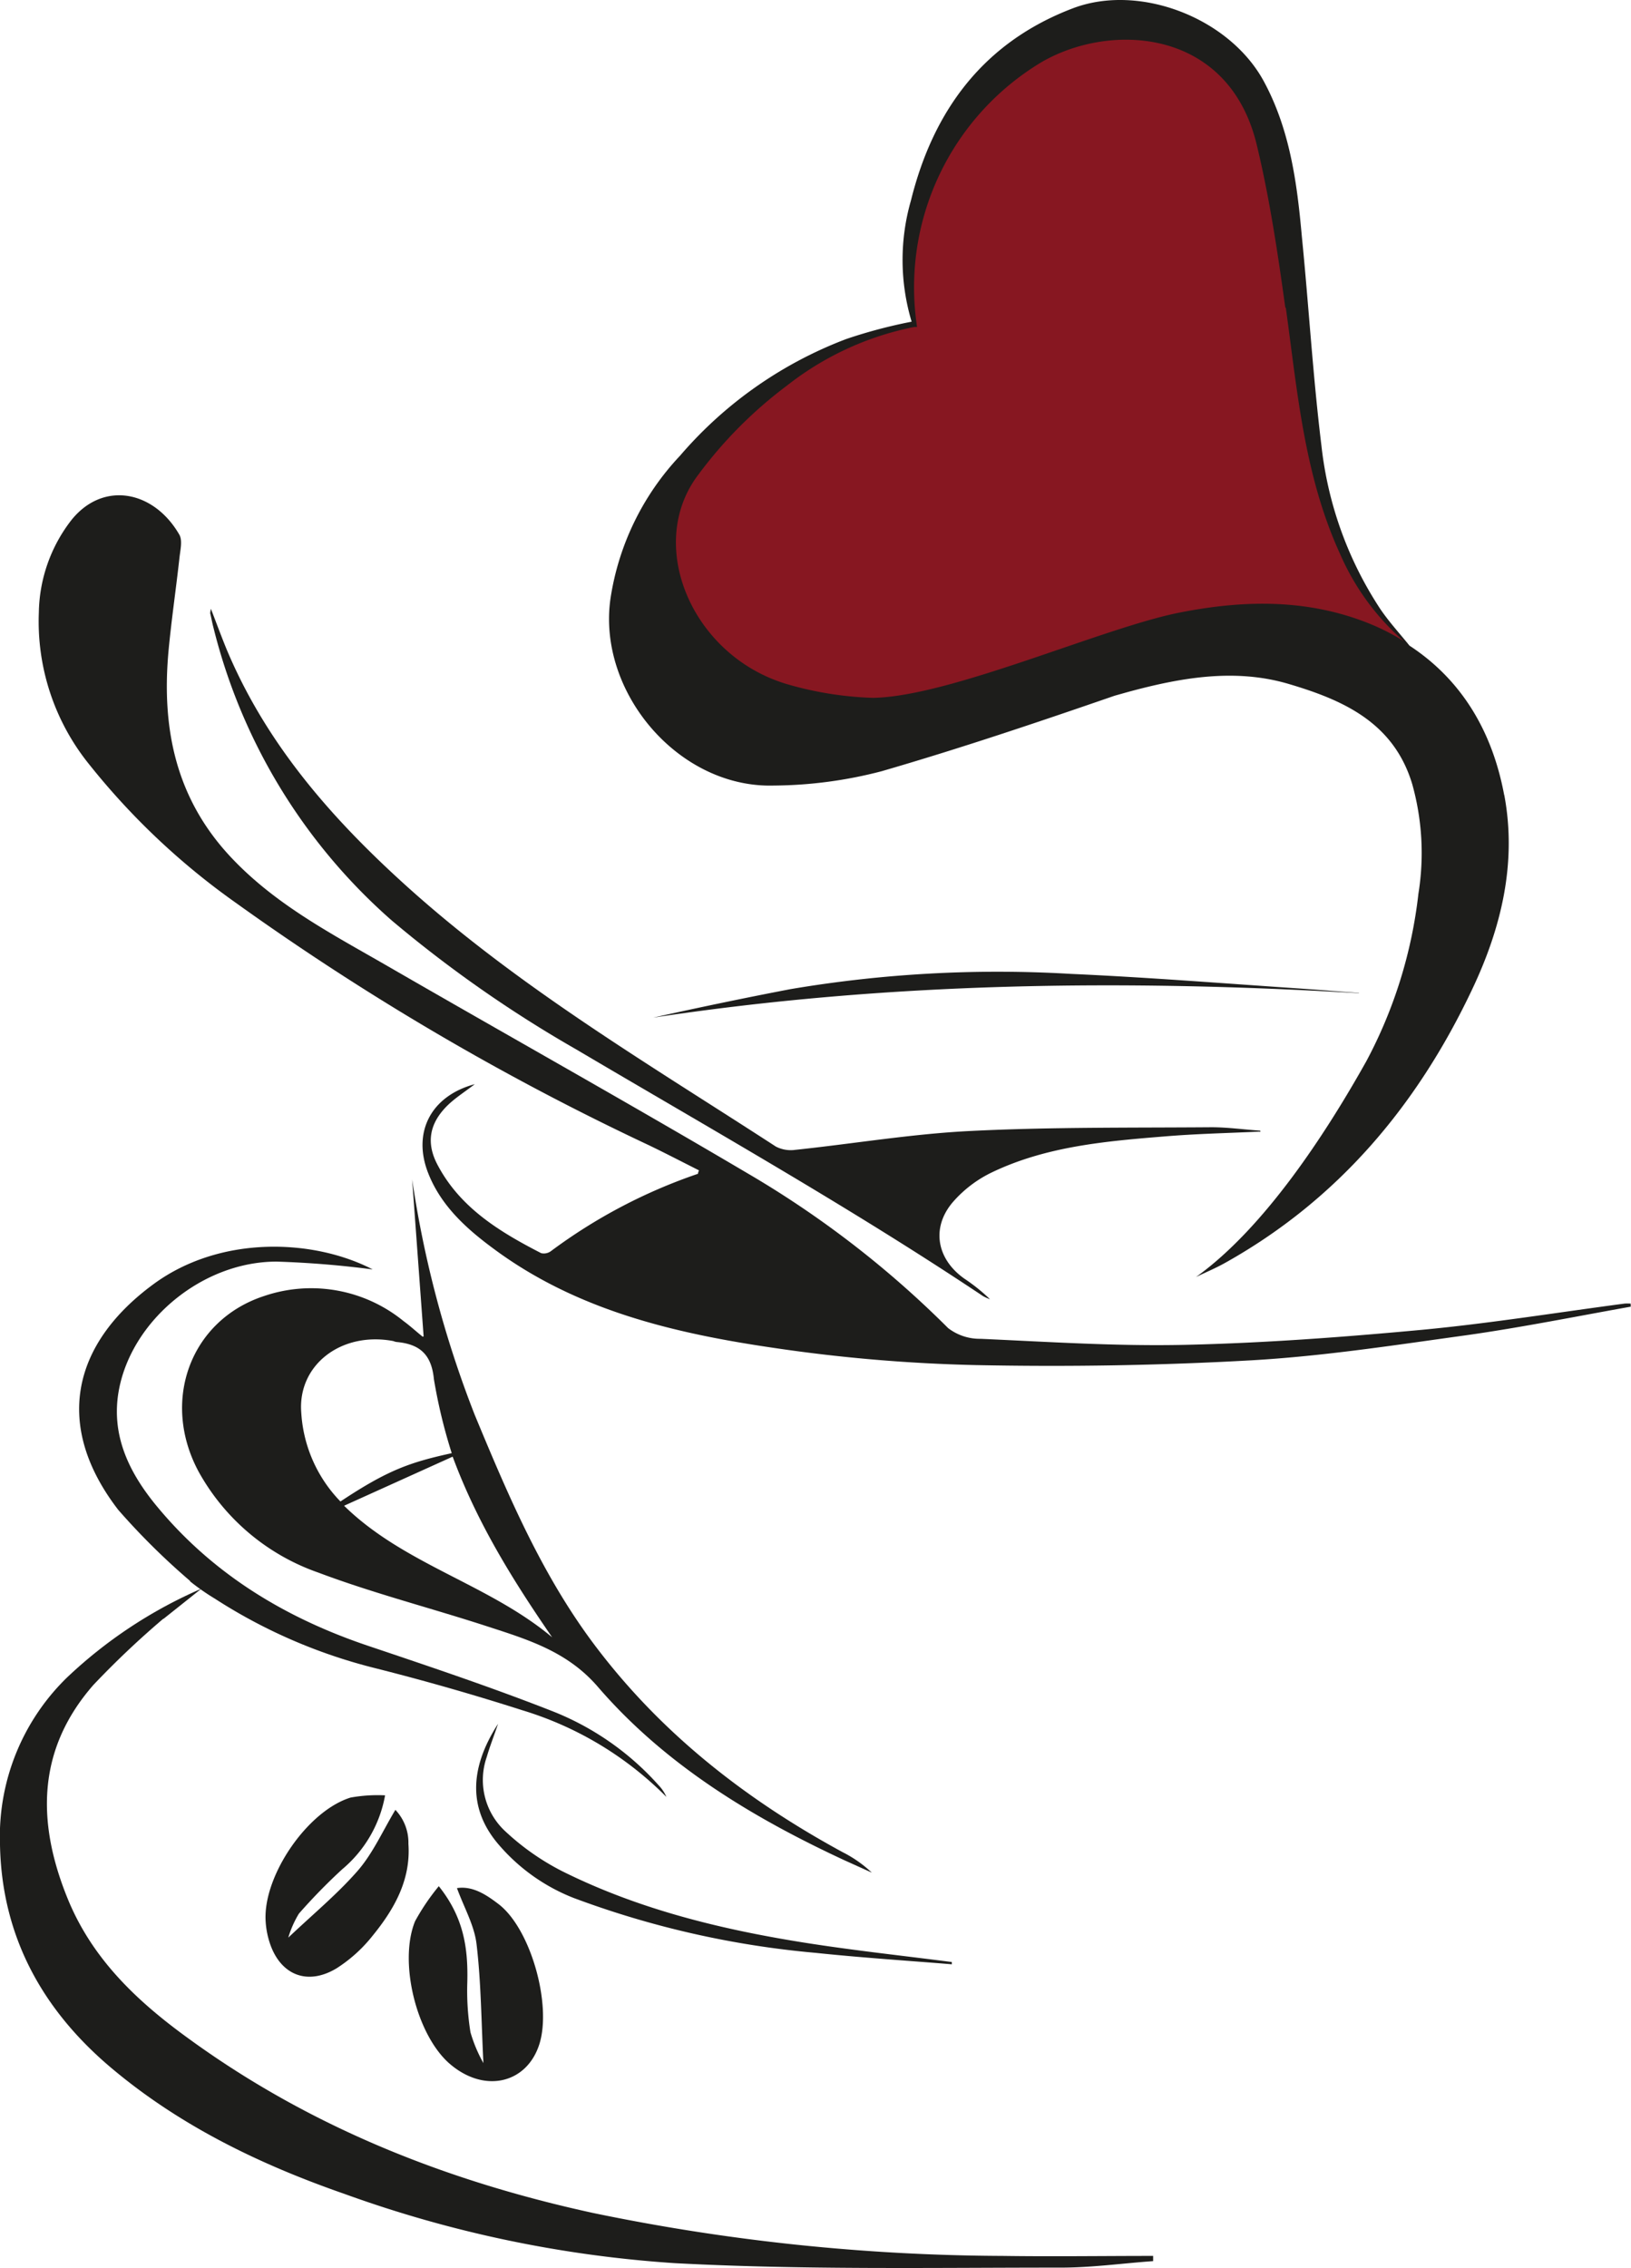
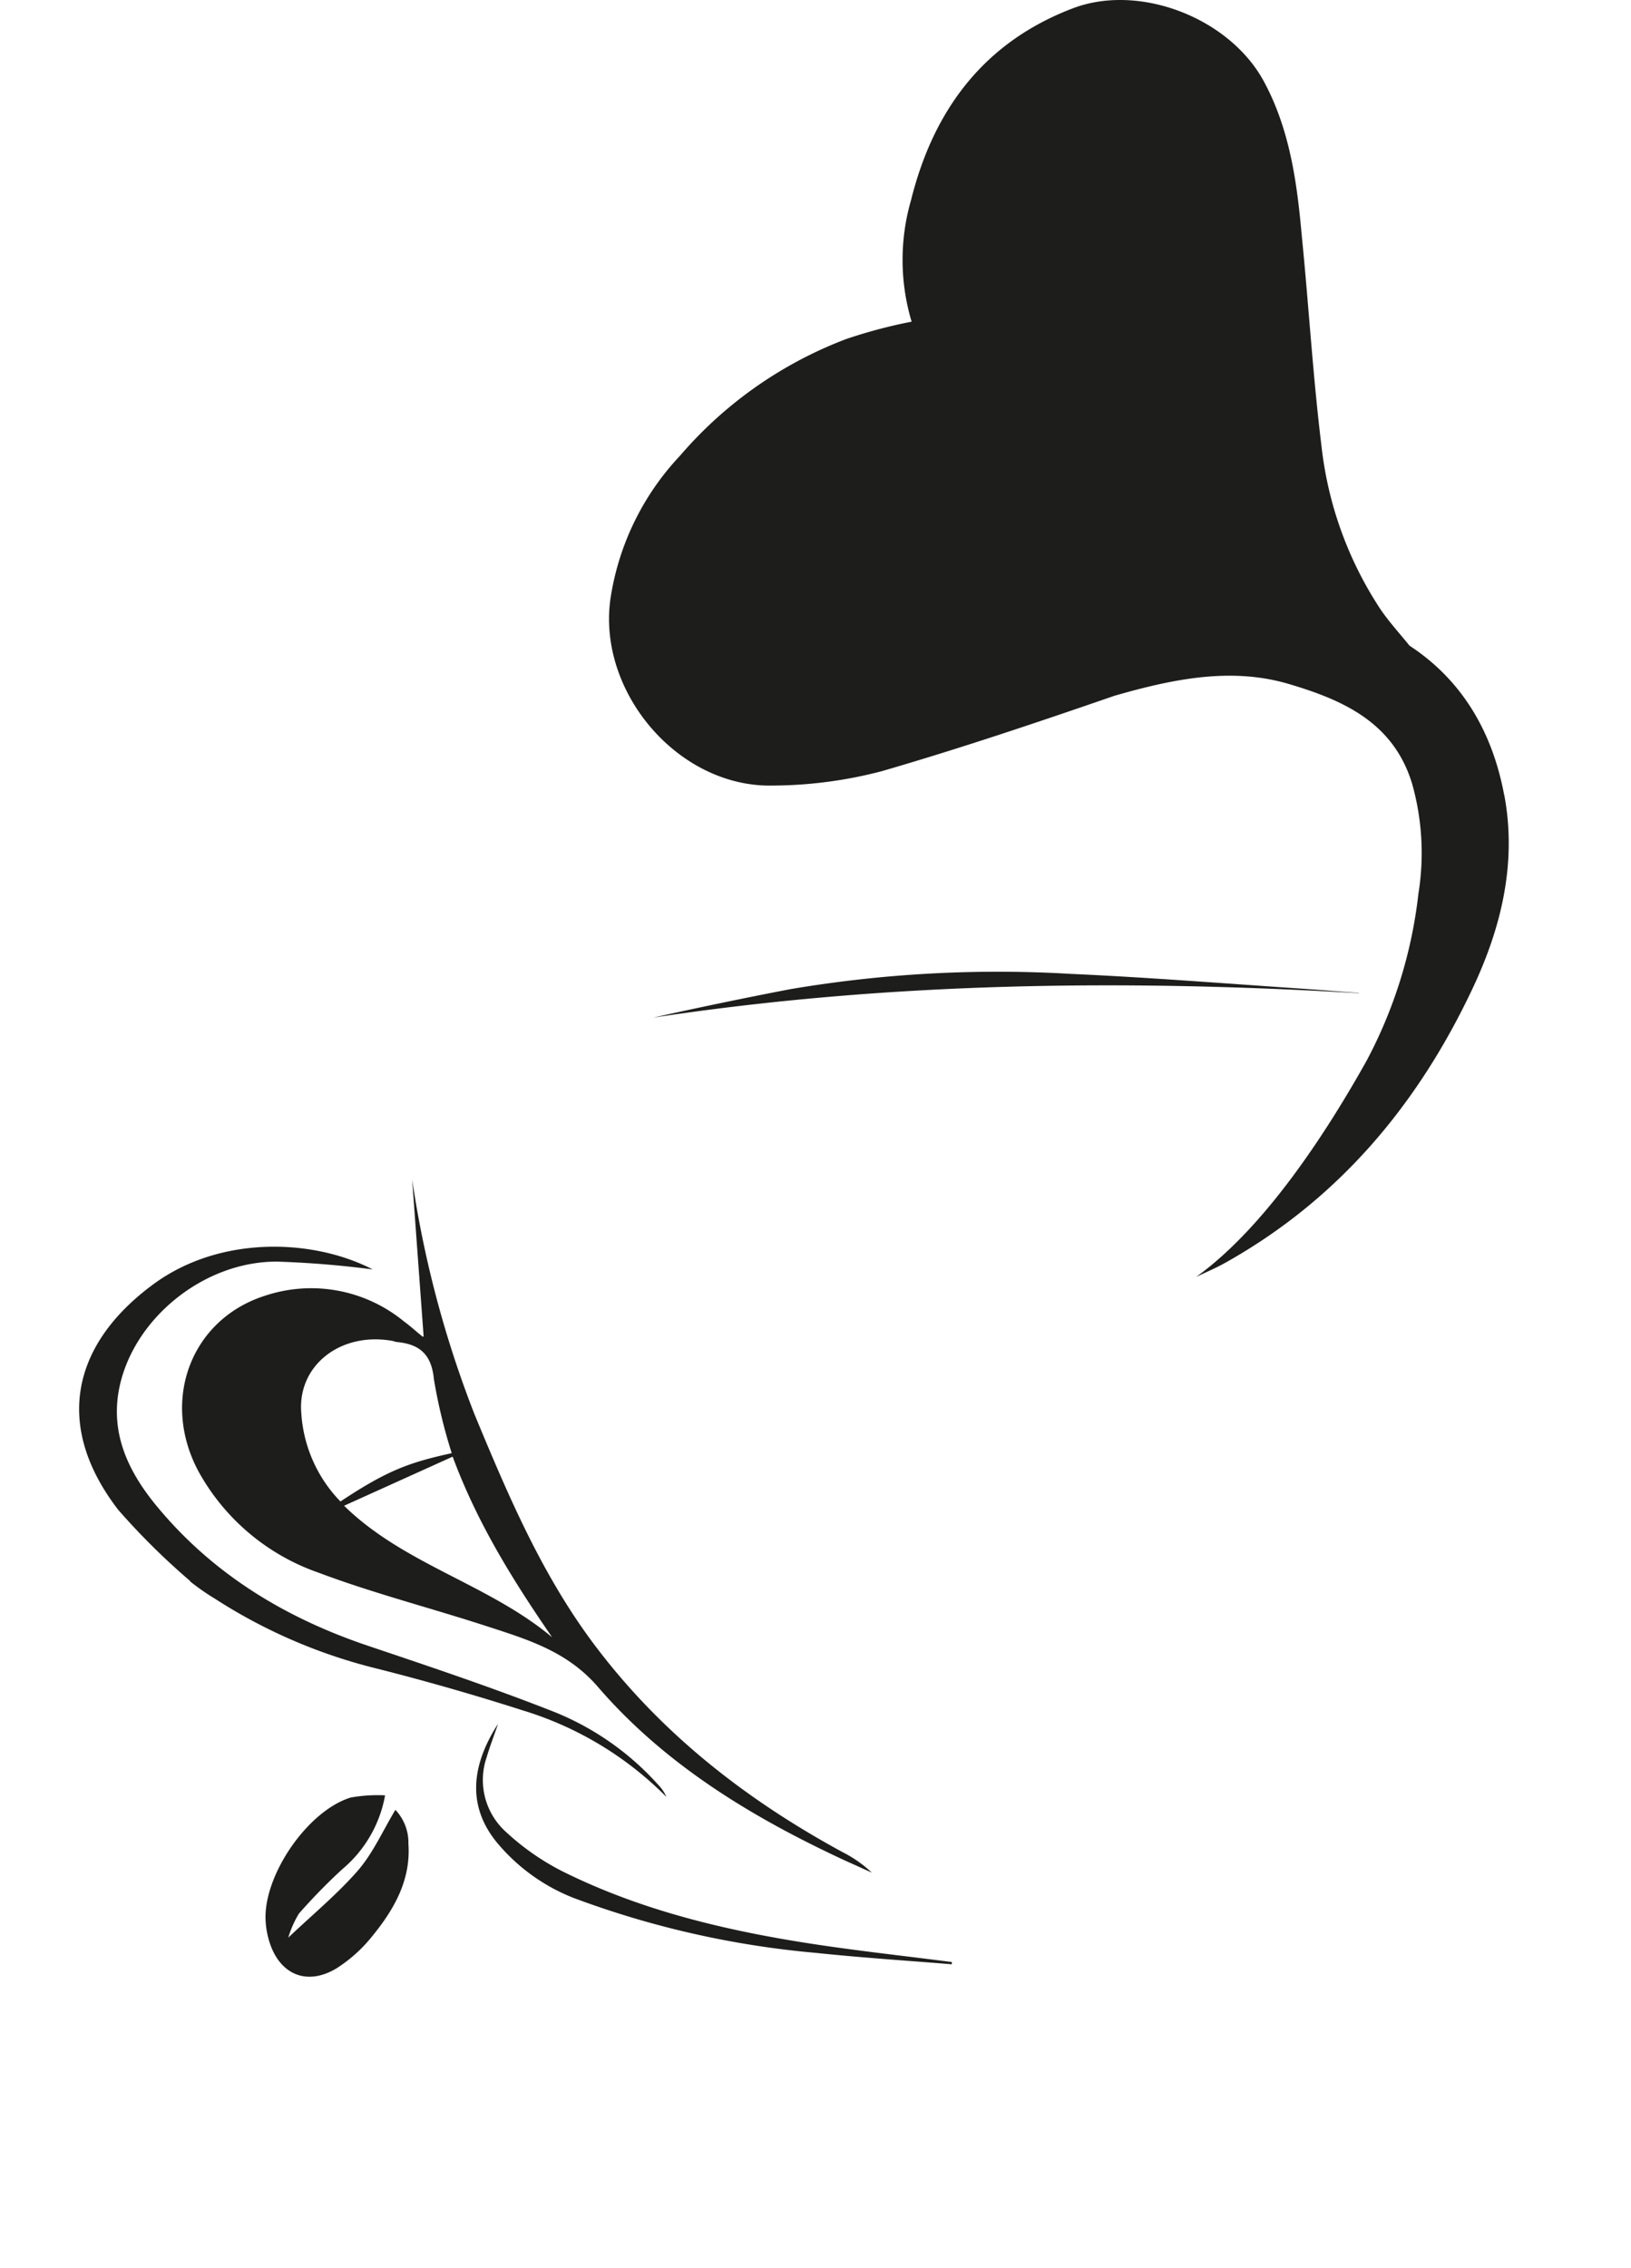
<svg xmlns="http://www.w3.org/2000/svg" width="341.72" height="474.99" viewBox="0 0 341.72 474.99">
  <defs>
    <style>.cls-1{fill:#1d1d1b;}.cls-2{fill:#871721;}</style>
  </defs>
  <g id="Ebene_2" data-name="Ebene 2">
    <g id="Ebene_1-2" data-name="Ebene 1">
-       <path class="cls-1" d="M341.72,273.65c-11.51,2.05-23,4.37-34.56,6-14.93,2.06-29.89,4.38-44.92,5.24-19.27,1.09-38.63,1.39-57.92,1a339.44,339.44,0,0,1-42-3.57c-21-3.06-41.57-7.88-59.06-20.91-5.56-4.11-10.84-8.87-13.52-15.65-3.41-8.56.51-16.23,9.73-18.7-1.93,1.5-3.93,2.76-5.59,4.34-3.82,3.69-4.7,7.78-2.26,12.46,4.73,9.07,13.06,14.12,21.76,18.59a2.48,2.48,0,0,0,2.06-.43,112,112,0,0,1,30.79-16.19,2.61,2.61,0,0,1,.22-.72c-3.45-1.73-6.94-3.55-10.49-5.26A549,549,0,0,1,49.3,189a149.91,149.91,0,0,1-30.61-28.91A47.61,47.61,0,0,1,8.14,128.23,32.31,32.31,0,0,1,15,108.87c6.63-8.21,17.24-6.16,22.58,3.12.71,1.25.16,3.35,0,5-.7,6.32-1.63,12.62-2.24,19-1.56,16.42,1.39,31.36,13.38,43.9C58,189.62,69.6,195.64,81,202.21c25.19,14.55,50.58,28.73,75.64,43.53a207.69,207.69,0,0,1,42,32.4,10.87,10.87,0,0,0,6.8,2.25c14.36.64,28.59,1.58,42.86,1.26,16.54-.37,33.09-1.61,49.59-3.14,14.18-1.34,28.29-3.62,42.43-5.49a7.39,7.39,0,0,1,1.33,0,5.23,5.23,0,0,1,0,.56" />
-       <path class="cls-1" d="M34.23,339a185.27,185.27,0,0,0-14.68,13.9C7.85,366.29,7.65,381.33,14,397.2c5.17,13,14.76,22,25.8,29.95,25.48,18.48,54,29.68,84.43,36.31a429.87,429.87,0,0,0,85.84,9c10.51.15,21,0,31.53,0v1.09c-6.53.47-13,1.38-19.52,1.36-26.91,0-53.84.49-80.65-.93a251.63,251.63,0,0,1-69.24-14.5c-17.71-6.16-34.46-14.24-48.91-26.42S.36,405.48,0,386.36a46.47,46.47,0,0,1,14-35,96.92,96.92,0,0,1,28.18-18.63l-7.94,6.32" />
      <path class="cls-1" d="M88.75,279.81,86.35,247a224.56,224.56,0,0,0,13.09,49.26c7.15,17.25,14.42,34.34,25.89,49.25,13.85,18.07,31.36,31.6,51.17,42.37a25.86,25.86,0,0,1,6.16,4.31l-5.93-2.68c-19.34-9-37.48-20-51.5-36.27-6.35-7.35-14.6-9.85-23-12.58-11.83-3.86-23.92-6.94-35.54-11.31a45.92,45.92,0,0,1-25-21c-8.09-14.84-1.83-31.92,13.73-36.95a30.63,30.63,0,0,1,29.13,5.28c1.38,1,2.63,2.17,4,3.26h.13m6,24.51a111.46,111.46,0,0,1-3.77-15.6c-.51-5.3-3.07-7.37-7.86-7.8a3,3,0,0,1-.65-.19c-10.88-2.05-20.08,5-19.28,15a29.17,29.17,0,0,0,8.21,18.6c10-6.65,14.64-8.21,23.32-10.12M115.75,343c-8.21-11.92-15.76-24-20.91-37.93L72.09,315.35c12.56,12.32,30.36,16.42,43.66,27.61" />
-       <path class="cls-1" d="M263.8,237c-6.59.31-13.2.45-19.76,1-12.32,1-24.84,2.06-36.28,7.56a25.41,25.41,0,0,0-8.21,6.3c-4.49,5.36-3.24,11.86,2.47,15.91a38.81,38.81,0,0,1,5.4,4.33,9.2,9.2,0,0,1-1.5-.68c-27.67-18.47-56.6-34.75-85.19-51.64a261.1,261.1,0,0,1-38.65-27,119.88,119.88,0,0,1-37.36-61.35c-.27-1-.45-2.06-.68-3a7.06,7.06,0,0,1,.15-.92c1.23,3.18,2.23,5.91,3.34,8.6,8.34,19.81,22,35.37,37.85,49.65C109,207,136.17,223,162.56,240.13a6.8,6.8,0,0,0,4.11.68c12.32-1.3,24.43-3.35,36.7-3.95,16.77-.84,33.6-.65,50.42-.78,3.4,0,6.79.48,10.26.72v.25" />
      <path class="cls-1" d="M39.86,331.13a146.39,146.39,0,0,1-15.08-14.91C11.25,298.67,15,281.59,32.08,269c14.19-10.47,33.81-9.48,46-3.14q-10-1.32-20.13-1.64c-15.48,0-30.18,12.17-33,26.68-1.83,9.45,2,17.35,7.74,24.35,11.8,14.37,27.05,23.6,44.56,29.48,13.1,4.41,26.2,8.8,39,13.85A58.59,58.59,0,0,1,138,373.9a8.27,8.27,0,0,1,1.62,2.43,71.8,71.8,0,0,0-30.19-18.15q-15.18-4.86-30.61-8.76A111.57,111.57,0,0,1,45,334.8a47.9,47.9,0,0,1-5.2-3.63" />
-       <path class="cls-1" d="M91.91,395c5.34,6.65,6.16,13.17,6,20.09a54.6,54.6,0,0,0,.66,10.53,30.19,30.19,0,0,0,2.71,6.45c-.45-9-.49-17-1.44-24.94-.47-3.92-2.62-7.64-4.1-11.7,3.32-.5,6.16,1.39,8.82,3.43,6.72,5.27,11.11,21.16,8.4,29.39s-11.72,10.26-19,3.74c-6.77-6.16-10.45-21.13-7-29.62a46.61,46.61,0,0,1,5-7.37" />
      <path class="cls-1" d="M60.42,405.78c5.28-5,10.27-9.11,14.54-14,3.18-3.67,5.23-8.33,7.88-12.74a10,10,0,0,1,2.73,7.12c.53,7.57-3,13.73-7.54,19.29a30.59,30.59,0,0,1-7.55,6.8c-6.16,3.69-11.82,1.33-14-5.46a17.85,17.85,0,0,1-.84-4.7c-.39-9.4,8.78-22.81,17.8-25.62a32,32,0,0,1,7.24-.47,26.2,26.2,0,0,1-9,15.5,121.79,121.79,0,0,0-9.05,9.27,21.31,21.31,0,0,0-2.22,5" />
      <path class="cls-1" d="M284.66,208c-49.41-2.93-98.67-2.32-147.8,5.12C146.43,211,156,209,165.6,207.16a260.58,260.58,0,0,1,58.71-3.2c16.07.72,32.12,2,48.18,3.08,4.1.29,8.21.62,12.31.92" />
      <path class="cls-1" d="M199.51,411.39c-9.56-.78-19.13-1.4-28.73-2.41a193.41,193.41,0,0,1-50.62-11.5,39.74,39.74,0,0,1-15.54-11c-6.35-7.25-6.51-15.79-.27-25.46-.92,2.71-1.74,4.78-2.36,6.92a14.63,14.63,0,0,0,3.8,15.52,52,52,0,0,0,12,8.43c16.39,8.17,34.07,12.39,52.07,15.17,9.81,1.51,19.71,2.58,29.56,3.85v.48" />
      <path class="cls-1" d="M315.16,166.56c-2.5-13.49-9-24.24-19.85-31.34-2.05-2.55-4.31-5-6.16-7.74a77.6,77.6,0,0,1-12.29-34.16c-1.79-14.57-2.65-29.25-4.11-43.87-1-11.2-2.5-22.37-8-32.49-7.23-13.24-26-20.48-39.89-15.25-18.63,7.06-29.27,21.22-34,40.27A45,45,0,0,0,191,67.37,104.8,104.8,0,0,0,177.31,71a86,86,0,0,0-34.84,24.45,55.73,55.73,0,0,0-14.56,29.88c-2.83,19.54,14.21,39.76,34.22,39.19a91.55,91.55,0,0,0,22.58-3c16.42-4.76,32.74-10.26,48.84-15.82l2.64-.74c11-3,22.46-5.07,33.77-1.73s22,8,25.91,20.94a53.51,53.51,0,0,1,1.31,23,97.51,97.51,0,0,1-10.9,35.06c-8.52,15.22-21.42,35-35.7,45.22,2.06-1,4.11-1.85,6-2.91,23.71-13.22,40.33-33,51.81-57.23,6.12-12.86,9.47-26.55,6.77-40.86" />
-       <path class="cls-2" d="M269.3,64.48c-1.58-11.45-3.3-23-6-34.18-5.87-24.4-30.63-25.74-45.16-17.24a55,55,0,0,0-26,55.42h-.53c-.39.06-.78.13-1.17.23a62.84,62.84,0,0,0-25.5,12,90.72,90.72,0,0,0-18.63,18.7c-11.13,14.61-1.46,37.85,18.47,43.84a72,72,0,0,0,18.08,2.9c16.12-.21,48.16-14.66,64.21-17.84,13.55-2.69,27-2.94,40.05,2.38a47.15,47.15,0,0,1,7,3.59A51.44,51.44,0,0,1,280.76,116c-7.52-16.42-8.95-34.11-11.37-51.62" />
    </g>
  </g>
</svg>